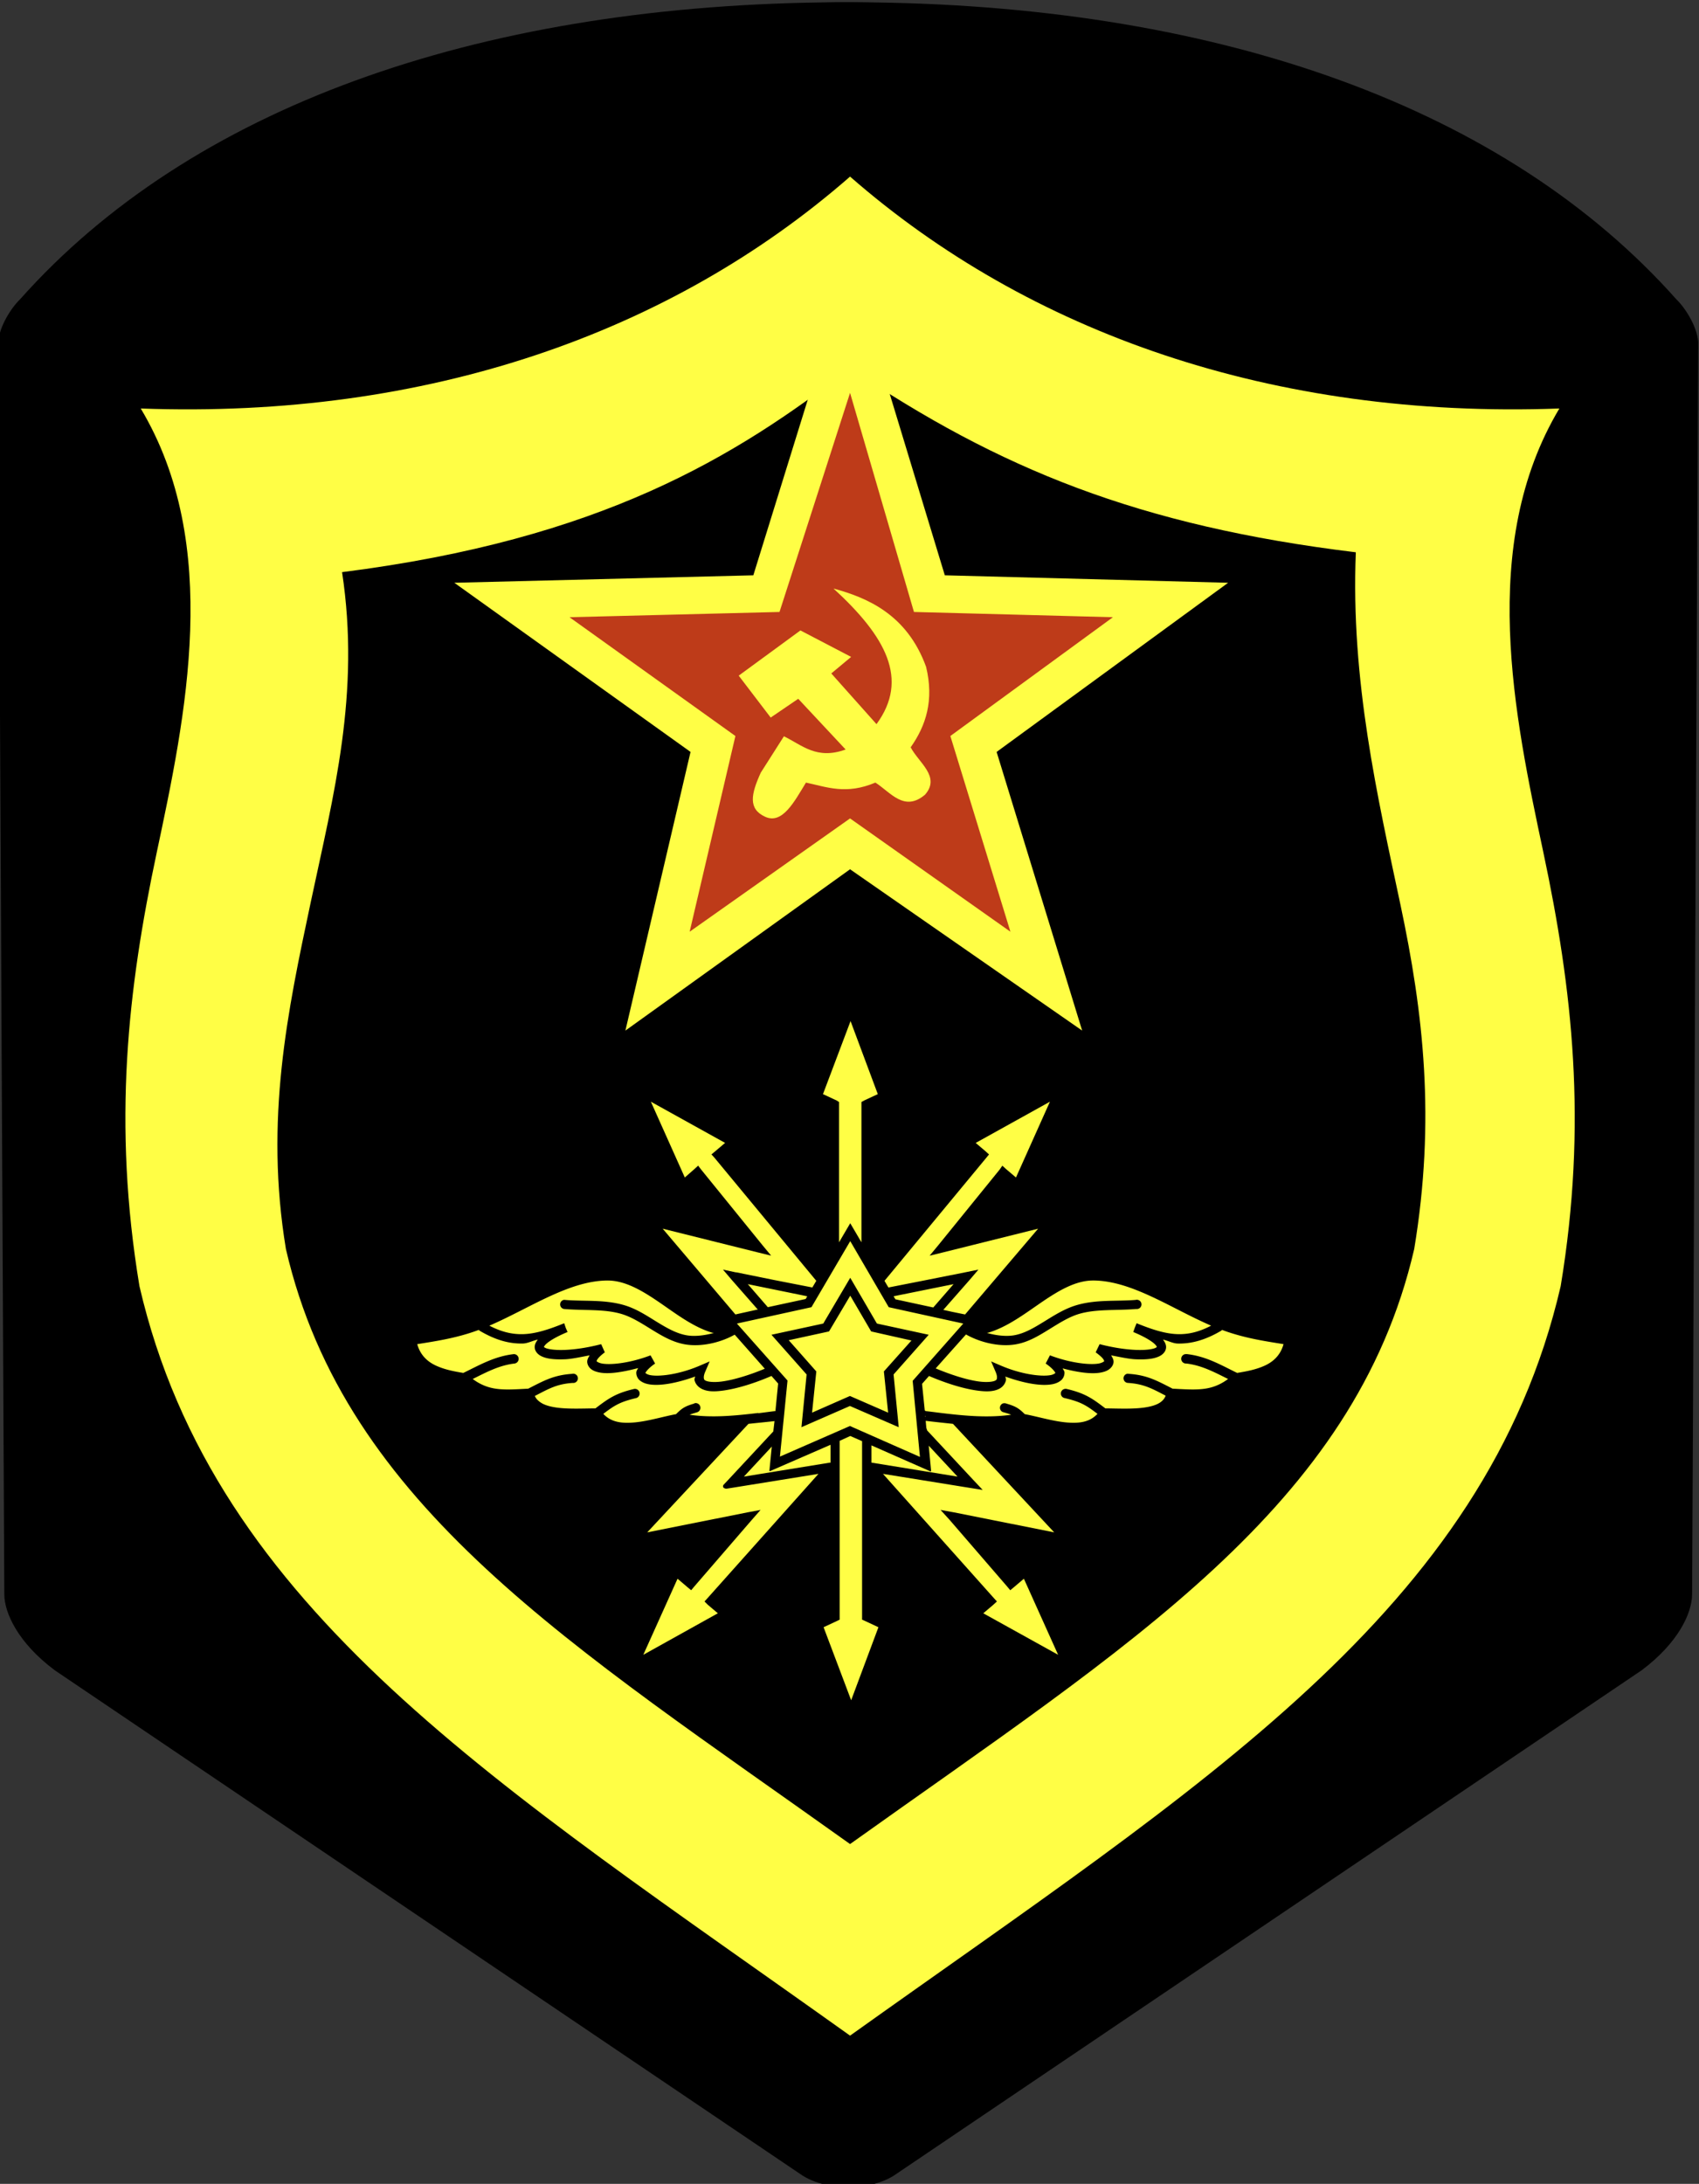
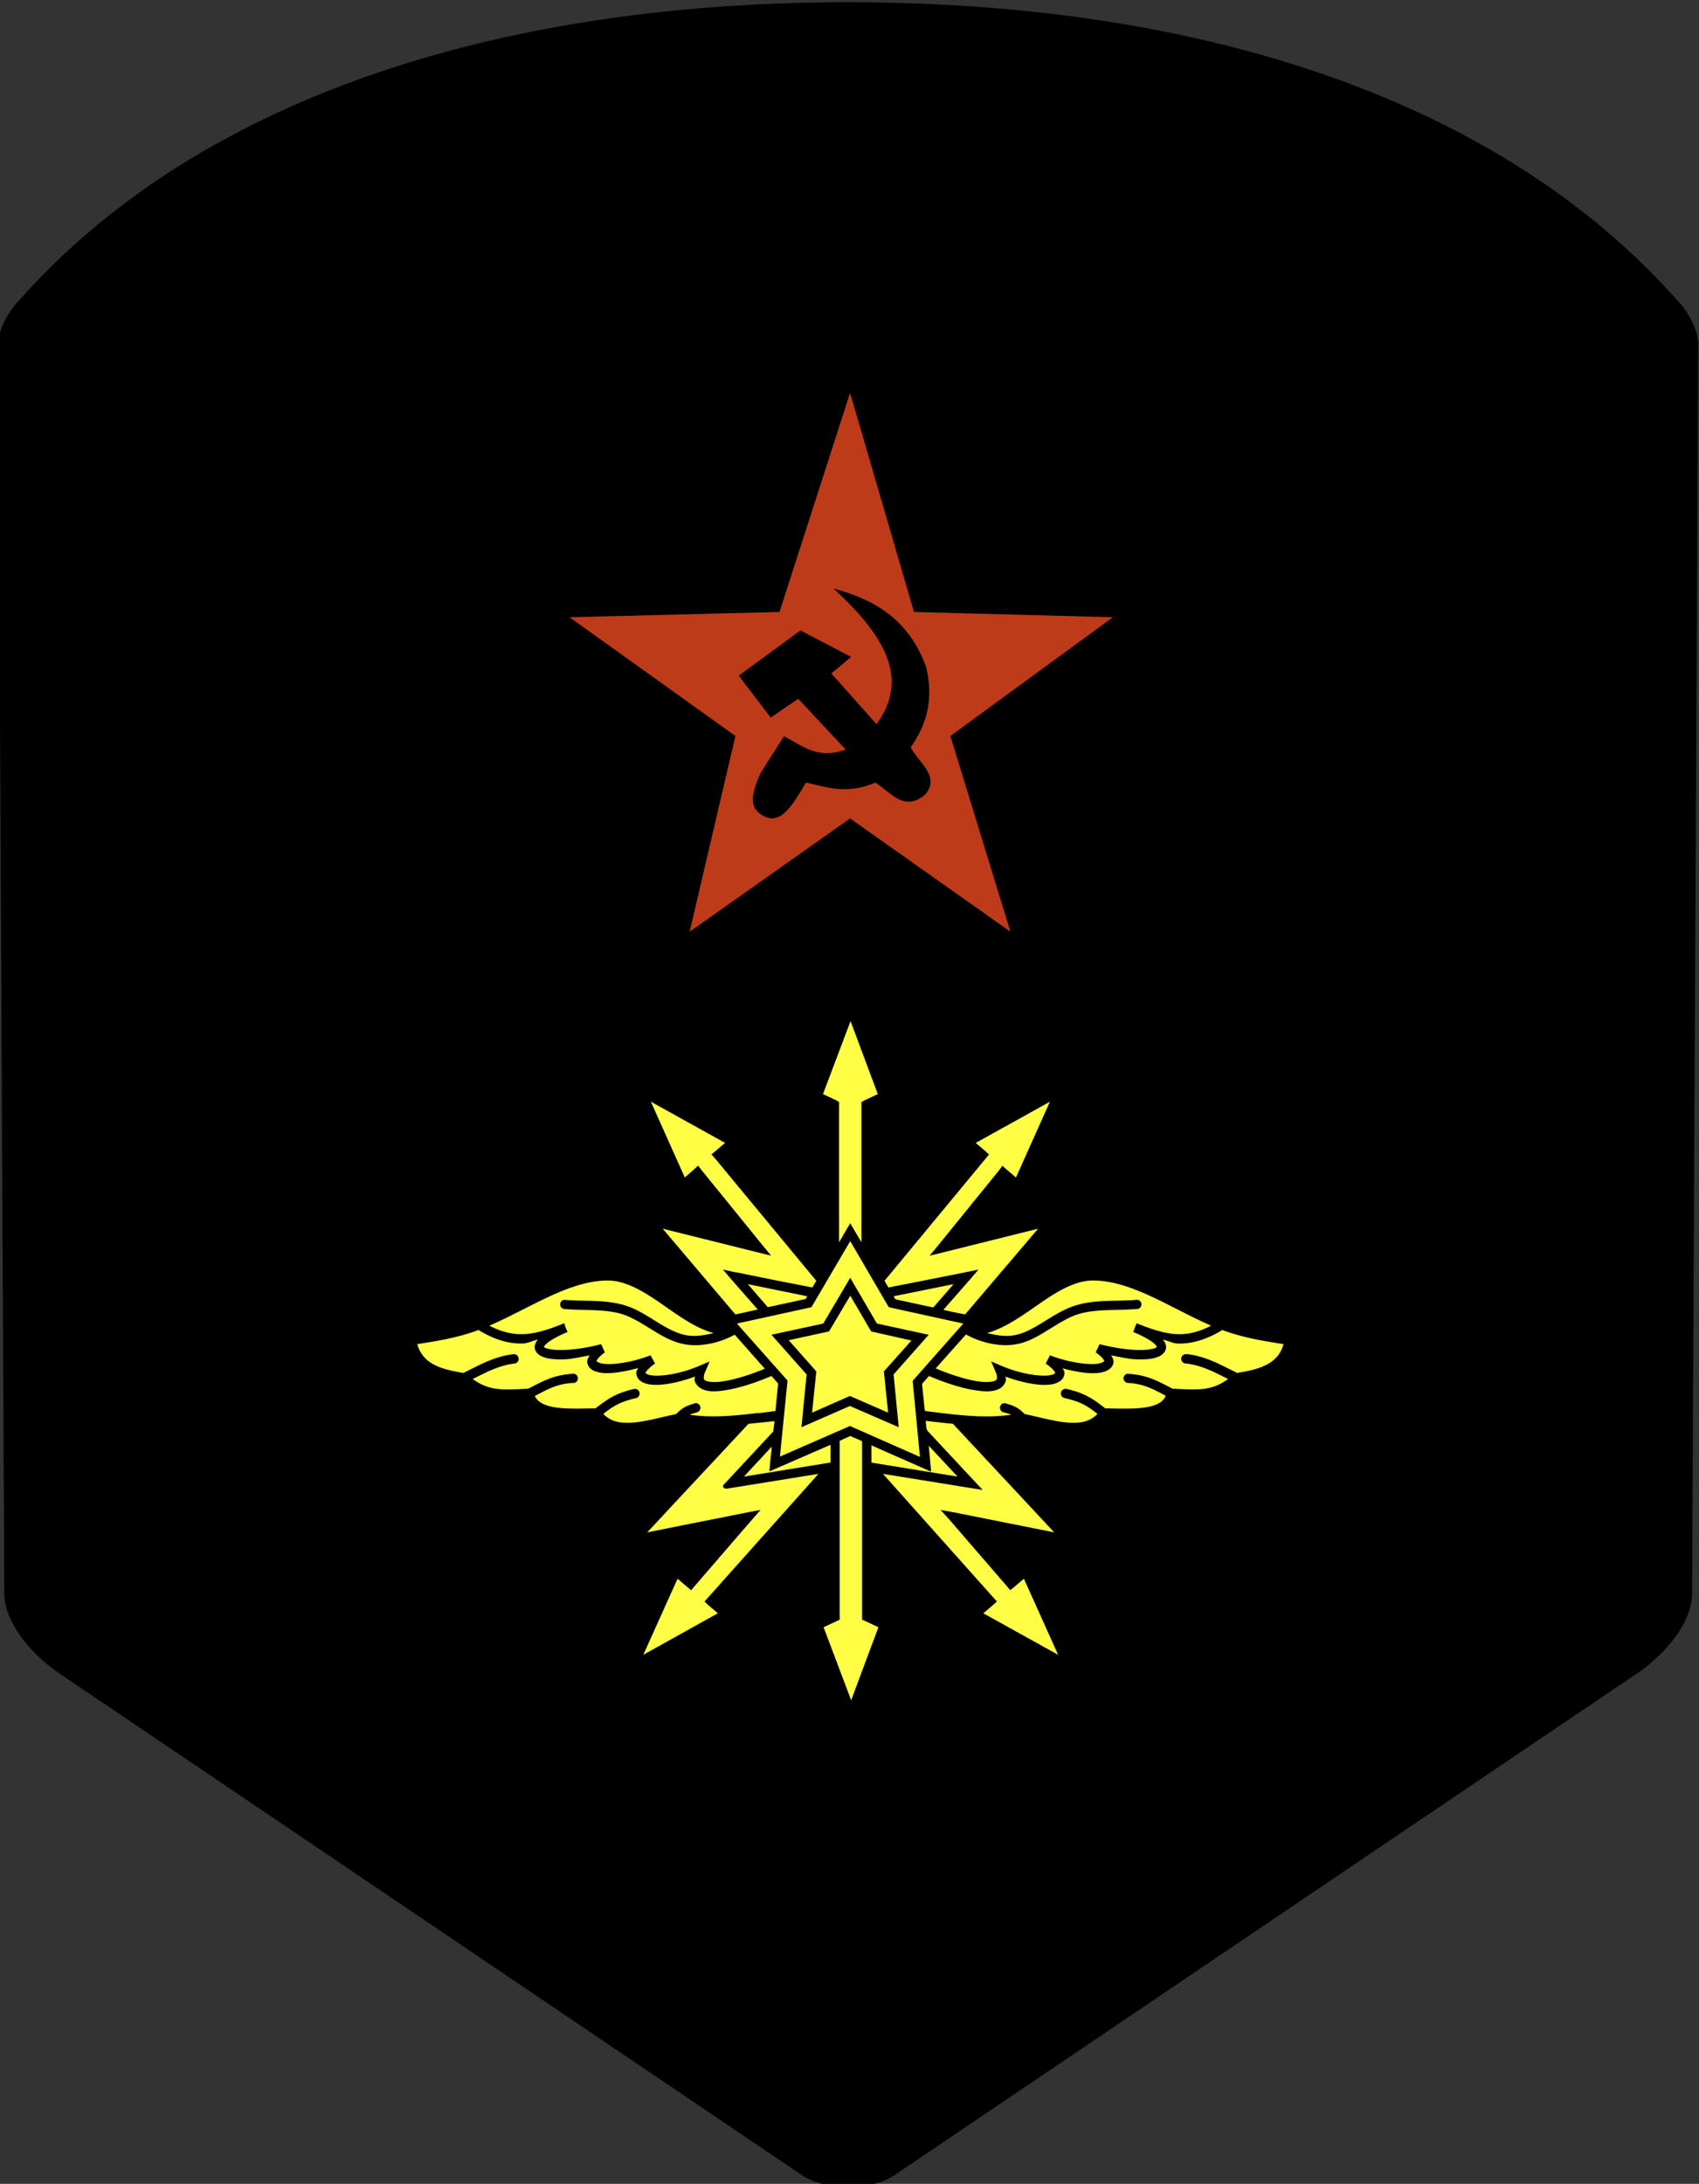
<svg xmlns="http://www.w3.org/2000/svg" xmlns:ns1="http://sodipodi.sourceforge.net/DTD/sodipodi-0.dtd" xmlns:ns2="http://www.inkscape.org/namespaces/inkscape" width="500" height="642.562" viewBox="0 0 132.292 170.011" version="1.1" id="svg8" ns1:docname="SA com.svg" ns2:version="0.92.4 (5da689c313, 2019-01-14)">
  <rect x="0" y="0" width="132.292" height="170.011" fill="#333333" stroke="none" />
  <defs id="defs2" />
  <ns1:namedview id="base" pagecolor="#ffffff" bordercolor="#666666" borderopacity="1.0" ns2:pageopacity="0.0" ns2:pageshadow="2" ns2:zoom="0.53482455" ns2:cx="70.856204" ns2:cy="380.88583" ns2:document-units="px" ns2:current-layer="layer1" showgrid="false" ns2:pagecheckerboard="true" units="px" ns2:showpageshadow="false" ns2:window-width="1920" ns2:window-height="1018" ns2:window-x="1016" ns2:window-y="-8" ns2:window-maximized="1" fit-margin-top="0" fit-margin-left="0" fit-margin-right="0" fit-margin-bottom="0" />
  <g ns2:label="Layer 1" ns2:groupmode="layer" id="layer1" transform="translate(-39.857,-72.876)">
    <g id="g5134" transform="matrix(0.755,0,0,0.755,260.298,-181.364)" ns2:export-xdpi="90" ns2:export-ydpi="90">
      <g transform="translate(769.927,-1726.626)" id="g5115">
        <path id="path4748" d="m -974.806,2063.585 c -0.816,0 -1.628,0.018 -2.439,0.034 -35.553,0.502 -64.95,10.772 -82.602,30.625 -0.908,0.873 -2.101,2.751 -2.244,4.37 l 0.634,129.164 c 0.013,1.901 1.413,4.979 5.203,7.812 l 77.122,52.104 c 0.773,0.488 1.704,0.82 2.699,1.012 0.028,0.01 0.053,0.012 0.081,0.017 0.113,0.022 0.227,0.033 0.341,0.051 0.096,0.014 0.196,0.039 0.293,0.051 0.016,0 0.033,0 0.049,0 0.193,0.022 0.374,0.039 0.569,0.051 0.233,0.015 0.465,0.034 0.699,0.034 0.526,0 1.05,-0.056 1.561,-0.135 0.14,-0.021 0.285,-0.041 0.423,-0.067 0.995,-0.192 1.926,-0.524 2.699,-1.012 l 77.122,-52.104 c 3.791,-2.833 5.19,-5.911 5.203,-7.812 l 0.634,-129.164 c -0.143,-1.62 -1.336,-3.498 -2.244,-4.37 -17.652,-19.852 -47.048,-30.122 -82.602,-30.625 -0.81,-0.012 -1.623,-0.032 -2.439,-0.034 -0.152,-5e-4 -0.303,0 -0.455,0 -0.104,0 -0.206,0 -0.309,0 z" style="fill:#000000;stroke:none" ns2:connector-curvature="0" />
-         <path id="path4750" d="m -974.234,2081.577 c -18.427,16.098 -43.59,25 -73.153,23.911 8.412,14.066 4.63,31.738 1.648,45.787 -2.982,14.05 -4.57,27.876 -1.781,44.709 7.75,33.483 37.116,51.468 73.287,77.28 36.171,-25.812 65.537,-43.797 73.287,-77.28 2.789,-16.834 1.199,-30.66 -1.783,-44.709 -2.982,-14.05 -6.764,-31.722 1.648,-45.787 -29.564,1.09 -54.725,-7.813 -73.152,-23.911 z m 0,19.756 c 15.355,10.358 29.769,16.255 52.162,18.982 -0.539,13.213 2.236,25.196 4.604,36.35 2.368,11.154 3.63,22.13 1.416,35.494 -6.153,26.581 -29.465,40.859 -58.181,61.351 -28.715,-20.492 -52.028,-34.77 -58.181,-61.351 -2.214,-13.364 0.184,-24.569 2.551,-35.722 2.368,-11.153 5.142,-21.544 3.239,-34.075 26.742,-3.388 40.544,-11.867 52.39,-21.029 z" style="fill:#fffe45;fill-opacity:1;fill-rule:evenodd;stroke:none" ns2:connector-curvature="0" />
-         <path style="fill:#fffe45;fill-opacity:1;fill-rule:evenodd;stroke:none" d="m -990.685,2140.899 -24.362,-17.442 30.837,-0.769 9.976,-32.173 9.773,32.173 29.219,0.769 -23.877,17.442 8.822,28.733 -23.937,-16.633 -23.169,16.633 z" id="path4752" ns1:nodetypes="ccccccccccc" ns2:connector-curvature="0" />
        <path ns1:nodetypes="cccccccccccccccccsccccccccccc" id="path4754" d="m -974.234,2103.874 -7.276,22.594 -21.657,0.541 17.109,12.249 -4.718,20.179 16.541,-11.681 16.54,11.681 -6.195,-20.179 16.766,-12.249 -20.519,-0.541 z m -1.706,20.178 c 3.462,0.945 7.578,2.653 9.548,8.073 0.834,3.449 -0.009,6.058 -1.591,8.298 0.829,1.592 3.113,3.023 1.479,4.888 -2.151,1.812 -3.531,-0.236 -5.117,-1.25 -3.025,1.276 -5.001,0.457 -7.16,0 -1.203,1.971 -2.432,4.337 -4.208,3.524 -1.775,-0.813 -1.462,-2.326 -0.454,-4.547 l 2.388,-3.751 c 1.867,0.901 3.362,2.451 6.365,1.363 l -4.888,-5.229 -2.842,1.934 -3.297,-4.321 6.365,-4.662 5.23,2.729 -2.047,1.706 4.662,5.228 c 3.39,-4.626 0.974,-9.03 -4.433,-13.983 z" style="fill:#be3b19;fill-opacity:1;fill-rule:evenodd;stroke:none" ns2:connector-curvature="0" />
        <polygon transform="matrix(9.204,0,0,-9.204,-1025.226,2243.608)" points="4.938,4.167 4.521,4.611 4.569,4.646 5.069,4.771 5.396,5.264 5.431,5.299 5.771,4.764 5.958,4.715 6.347,4.66 5.993,4.25 6.049,3.722 6.049,3.625 5.486,3.854 5.431,3.854 4.938,3.562 " id="polygon4756" style="fill:#000000;stroke:#000000;stroke-width:0.008" />
        <path ns2:connector-curvature="0" style="fill:#fffe45;fill-opacity:1;stroke:none" d="m -186.969,997.219 -2.844,7.531 1.406,0.656 0.25,0.156 v 0.281 14.187 l 1.156,-1.969 1.156,1.969 v -14.187 -0.281 l 0.281,-0.156 1.406,-0.656 z m -20.594,8.312 3.5,7.813 1,-0.875 0.375,-0.344 0.312,0.406 6.312,7.781 0.906,1.094 -1.406,-0.344 -9.781,-2.438 7.5,8.844 2.25,-0.5 h 0.062 l -2.688,-3.063 -0.906,-1.062 1.312,0.281 h 0.062 l 4,0.812 3.844,0.75 0.406,-0.688 -10.5,-12.688 -0.312,-0.344 0.375,-0.313 1.031,-0.875 z m 41.156,0 -7.656,4.25 1.031,0.875 0.344,0.313 -0.281,0.344 -10.5,12.688 0.406,0.688 3.656,-0.719 4.25,-0.844 1.375,-0.281 -0.906,1.062 -2.719,3.094 h 0.031 l 0.844,0.188 1.375,0.281 7.531,-8.844 -9.781,2.438 -1.406,0.344 0.906,-1.094 6.312,-7.781 0.281,-0.406 0.375,0.344 1.031,0.875 3.5,-7.813 z m -20.594,14.375 -4,6.813 -7.688,1.687 5.219,5.875 -0.781,7.844 7.219,-3.156 7.219,3.187 -0.75,-7.844 5.219,-5.906 -7.688,-1.687 z m 0,3.781 2.75,4.719 5.344,1.156 -3.625,4.094 0.531,5.438 -5.031,-2.188 -5,2.188 0.531,-5.438 -3.625,-4.094 5.344,-1.156 z m -25.062,0.281 c -4.002,0.037 -8.036,2.886 -12.156,4.656 1.251,0.65 2.354,0.904 3.469,0.875 1.255,-0.033 2.591,-0.449 4.25,-1.125 l 0.156,0.469 0.188,0.437 c -1.305,0.536 -2.055,1.041 -2.312,1.344 -0.125,0.151 -0.125,0.207 -0.125,0.188 -0.003,-0.019 -0.014,0.02 0.125,0.094 0.278,0.147 1.027,0.259 2.031,0.219 1.005,-0.04 2.294,-0.215 3.75,-0.594 l 0.375,0.844 c -0.358,0.262 -0.588,0.487 -0.719,0.656 -0.135,0.17 -0.125,0.271 -0.125,0.281 0,0.01 -0.015,-0.022 0.062,0.031 0.078,0.053 0.252,0.144 0.5,0.187 0.975,0.171 2.938,-0.075 4.906,-0.812 0.033,-0.013 0.061,-0.018 0.094,-0.031 l 0.469,0.844 c -0.759,0.514 -0.997,0.928 -1,0.969 -0.001,0.02 -0.025,-0.014 0.031,0.031 0.056,0.045 0.207,0.14 0.438,0.188 0.923,0.188 2.959,-0.051 5.062,-0.938 l 1.094,-0.469 -0.469,1.094 c -0.141,0.327 -0.145,0.545 -0.125,0.656 0.02,0.111 0.035,0.149 0.156,0.219 0.242,0.14 0.903,0.212 1.75,0.094 1.252,-0.175 2.887,-0.691 4.375,-1.312 l -3.094,-3.5 h -0.031 c -1.376,0.773 -3.329,1.27 -5.031,1 -1.315,-0.208 -2.436,-0.877 -3.5,-1.531 -1.064,-0.654 -2.081,-1.313 -3.156,-1.625 -1.798,-0.521 -3.824,-0.324 -5.875,-0.5 a 0.478,0.478 0 0 1 -0.062,-0.937 0.478,0.478 0 0 1 0.156,0 c 1.927,0.165 4.025,-0.059 6.062,0.531 1.261,0.365 2.327,1.074 3.375,1.719 1.048,0.644 2.069,1.234 3.156,1.406 0.835,0.132 1.833,0 2.75,-0.25 -0.062,-0.014 -0.124,-0.013 -0.188,-0.031 -2.002,-0.603 -3.765,-1.986 -5.531,-3.188 -1.766,-1.202 -3.496,-2.204 -5.281,-2.187 z m 50.156,0 c -1.786,-0.017 -3.515,0.985 -5.281,2.187 -1.766,1.203 -3.56,2.585 -5.562,3.188 -0.053,0.016 -0.105,0.019 -0.156,0.031 0.917,0.254 1.915,0.382 2.75,0.25 1.088,-0.173 2.077,-0.762 3.125,-1.406 1.048,-0.645 2.145,-1.354 3.406,-1.719 2.037,-0.59 4.135,-0.366 6.062,-0.531 a 0.478,0.478 0 1 1 0.062,0.937 c -2.051,0.176 -4.077,-0.021 -5.875,0.5 -1.076,0.312 -2.092,0.971 -3.156,1.625 -1.064,0.655 -2.154,1.323 -3.469,1.531 -1.719,0.273 -3.685,-0.246 -5.062,-1.031 l -3.125,3.5 c 1.498,0.629 3.144,1.167 4.406,1.344 0.847,0.118 1.508,0.046 1.75,-0.094 0.121,-0.07 0.136,-0.107 0.156,-0.219 0.02,-0.111 0.016,-0.329 -0.125,-0.656 l -0.469,-1.094 1.094,0.469 c 2.104,0.887 4.14,1.125 5.062,0.938 0.231,-0.047 0.381,-0.142 0.438,-0.188 0.056,-0.045 0.032,-0.01 0.031,-0.031 -0.003,-0.041 -0.241,-0.455 -1,-0.969 l 0.438,-0.844 c 0.033,0.012 0.061,0.019 0.094,0.031 1.968,0.737 3.962,0.984 4.938,0.812 0.248,-0.043 0.422,-0.135 0.5,-0.187 0.078,-0.052 0.062,-0.021 0.062,-0.031 3.1e-4,-0.01 0.006,-0.111 -0.125,-0.281 -0.131,-0.169 -0.392,-0.394 -0.75,-0.656 l 0.406,-0.844 c 1.456,0.379 2.745,0.554 3.75,0.594 1.005,0.04 1.754,-0.071 2.031,-0.219 0.139,-0.074 0.128,-0.113 0.125,-0.094 -0.003,0.02 0.004,-0.036 -0.125,-0.188 -0.258,-0.302 -1.008,-0.808 -2.312,-1.344 l 0.156,-0.437 0.188,-0.469 c 1.659,0.676 2.995,1.092 4.25,1.125 1.115,0.029 2.192,-0.225 3.438,-0.875 -4.111,-1.771 -8.131,-4.619 -12.125,-4.656 z m -35.656,0.375 2.062,2.375 3.906,-0.844 0.156,-0.281 z m 21.219,0 -6.188,1.25 0.188,0.312 3.906,0.844 z m -10.656,1.187 -2.188,3.688 -4.156,0.906 2.844,3.219 -0.438,4.25 3.906,-1.719 3.938,1.719 -0.438,-4.25 2.844,-3.188 -4.156,-0.937 z m -38.312,3.531 c -0.331,0.124 -0.667,0.24 -1,0.344 -1.837,0.574 -3.511,0.833 -5.344,1.125 0.275,1.01 0.921,1.716 1.812,2.156 0.979,0.483 2.106,0.673 2.938,0.812 1.658,-0.801 3.188,-1.706 5.188,-1.938 a 0.487,0.487 0 0 1 0.094,0.969 c -1.564,0.181 -2.852,0.869 -4.312,1.594 0.794,0.588 1.557,0.879 2.375,1 0.985,0.146 2.09,0.061 3.344,0 1.579,-0.801 2.603,-1.404 4.531,-1.531 a 0.478,0.478 0 1 1 0.062,0.937 c -1.651,0.11 -2.477,0.606 -3.906,1.344 0.126,0.297 0.347,0.505 0.625,0.688 0.381,0.25 0.924,0.405 1.562,0.5 1.239,0.184 2.772,0.099 4.062,0.094 1.365,-1.045 2.109,-1.559 3.969,-2 a 0.481,0.481 0 0 1 0.219,0.938 c -1.649,0.39 -2.224,0.749 -3.375,1.625 0.822,0.885 1.963,1.012 3.312,0.875 1.396,-0.143 2.887,-0.602 4.188,-0.844 0.638,-0.638 0.939,-0.817 1.875,-1.094 a 0.478,0.478 0 0 1 0.031,-0.031 0.485,0.485 0 0 1 0.25,0.938 c -0.379,0.112 -0.588,0.17 -0.75,0.25 2.369,0.335 4.773,0.088 7.094,-0.188 l -0.031,0.031 c 0.577,-0.069 1.155,-0.152 1.719,-0.219 0.022,0 0.04,0 0.062,0 l 0.281,-2.844 -0.688,-0.781 c -1.622,0.703 -3.45,1.292 -4.938,1.5 -0.938,0.131 -1.721,0.14 -2.344,-0.219 -0.311,-0.18 -0.587,-0.498 -0.656,-0.875 -0.02,-0.109 0.059,-0.231 0.062,-0.344 -1.921,0.691 -3.706,1.013 -4.844,0.781 -0.324,-0.066 -0.607,-0.186 -0.844,-0.375 -0.237,-0.189 -0.395,-0.518 -0.375,-0.844 0.01,-0.163 0.121,-0.291 0.188,-0.438 -1.509,0.4 -2.932,0.639 -3.906,0.469 -0.331,-0.058 -0.626,-0.146 -0.875,-0.313 -0.249,-0.167 -0.45,-0.452 -0.469,-0.781 -0.014,-0.249 0.12,-0.469 0.25,-0.688 -0.887,0.167 -1.829,0.378 -2.531,0.406 -1.092,0.043 -1.913,-0.033 -2.5,-0.344 -0.293,-0.155 -0.565,-0.425 -0.625,-0.781 -0.056,-0.333 0.104,-0.643 0.312,-0.906 -0.491,0.098 -1.05,0.394 -1.531,0.406 -1.44,0.037 -2.839,-0.367 -4.406,-1.281 a 0.478,0.478 0 0 1 -0.156,-0.125 z m 76.656,0 a 0.478,0.478 0 0 1 -0.156,0.125 c -1.568,0.914 -2.998,1.319 -4.438,1.281 -0.475,-0.013 -1.015,-0.31 -1.5,-0.406 0.208,0.263 0.369,0.574 0.312,0.906 -0.06,0.356 -0.332,0.626 -0.625,0.781 -0.587,0.311 -1.408,0.386 -2.5,0.344 -0.702,-0.028 -1.644,-0.239 -2.531,-0.406 0.13,0.218 0.264,0.439 0.25,0.688 -0.019,0.33 -0.251,0.615 -0.5,0.781 -0.249,0.167 -0.544,0.255 -0.875,0.313 -0.97,0.169 -2.374,-0.043 -3.875,-0.438 0.059,0.138 0.177,0.253 0.188,0.406 0.02,0.326 -0.138,0.655 -0.375,0.844 -0.237,0.189 -0.519,0.309 -0.844,0.375 -1.144,0.233 -2.942,-0.081 -4.875,-0.781 0.005,0.113 0.083,0.234 0.062,0.344 -0.069,0.377 -0.314,0.695 -0.625,0.875 -0.623,0.359 -1.437,0.35 -2.375,0.219 -1.488,-0.208 -3.315,-0.797 -4.938,-1.5 l -0.719,0.812 0.281,2.75 c 0.025,0.01 0.037,0.025 0.062,0.031 0.025,0.01 0.037,0.025 0.062,0.031 0.582,0.068 1.184,0.148 1.781,0.219 2.292,0.271 4.664,0.487 7,0.156 -0.162,-0.081 -0.371,-0.138 -0.75,-0.25 a 0.478,0.478 0 0 1 -0.031,-0.938 0.478,0.478 0 0 1 0.062,0 0.478,0.478 0 0 1 0.219,0.031 c 0.936,0.277 1.268,0.456 1.906,1.094 1.298,0.243 2.802,0.702 4.188,0.844 1.35,0.137 2.49,0.01 3.312,-0.875 -1.16,-0.887 -1.716,-1.233 -3.375,-1.625 a 0.478,0.478 0 0 1 -0.031,-0.938 0.478,0.478 0 0 1 0.25,0 c 1.86,0.441 2.604,0.955 3.969,2 1.29,0.01 2.823,0.091 4.062,-0.094 0.639,-0.095 1.181,-0.25 1.562,-0.5 0.286,-0.188 0.477,-0.409 0.594,-0.719 -1.405,-0.727 -2.239,-1.204 -3.875,-1.313 a 0.478,0.478 0 0 1 -0.125,-0.937 0.478,0.478 0 0 1 0.188,0 c 1.928,0.127 2.953,0.73 4.531,1.531 1.254,0.061 2.358,0.146 3.344,0 0.818,-0.121 1.581,-0.412 2.375,-1 -1.46,-0.725 -2.748,-1.413 -4.312,-1.594 a 0.487,0.487 0 0 1 -0.094,-0.969 0.485,0.485 0 0 1 0.062,0 0.478,0.478 0 0 1 0.125,0 c 1.989,0.23 3.508,1.139 5.156,1.938 0.834,-0.14 1.99,-0.329 2.969,-0.812 0.894,-0.441 1.54,-1.141 1.812,-2.156 -1.833,-0.292 -3.507,-0.551 -5.344,-1.125 -0.333,-0.103 -0.669,-0.22 -1,-0.344 z m -30.562,8.875 -0.062,0.031 0.031,0.062 0.031,-0.094 z m 0,0.5 0.062,0.719 0.094,0.281 4.75,5.094 0.969,1.031 -1.375,-0.219 -7.156,-1.156 -1.75,-0.281 11.438,12.813 0.312,0.344 -0.375,0.344 -1.031,0.875 7.719,4.281 -3.531,-7.844 -1.031,0.875 -0.375,0.312 -0.312,-0.375 -5.938,-6.875 -0.938,-1.031 1.375,0.25 10.344,2.062 -10.438,-11.188 c -0.665,-0.069 -1.934,-0.203 -2.812,-0.312 z m -15.594,0.031 c -0.834,0.091 -2.067,0.216 -2.688,0.281 l -10.438,11.188 10.344,-2.062 1.344,-0.25 -0.906,1.031 -5.938,6.875 -0.312,0.375 -0.375,-0.312 -1.031,-0.875 -3.531,7.844 7.688,-4.281 -1.031,-0.875 -0.344,-0.344 0.312,-0.344 11.438,-12.813 -8.906,1.438 -0.594,0.094 c -0.278,-0.032 -0.401,-0.154 -0.312,-0.375 l 0.5,-0.531 4.656,-5 0.125,-1.062 z M -187,1040 l -1.094,0.5 v 2.094 0.281 0.219 15.531 0.312 l -0.25,0.125 -1.406,0.656 2.844,7.531 2.812,-7.531 -1.406,-0.656 -0.281,-0.125 v -0.312 -15.5 -0.219 -0.312 -2.031 -0.031 z m -2.031,0.906 -6.25,2.719 v -0.031 l -0.062,0.031 0.25,-2.531 -2.875,3.094 8.844,-1.438 h 0.094 v -1.844 z m 4.219,0.063 v 1.781 h 0.031 l 8.844,1.438 -2.969,-3.188 0.25,2.656 -0.062,-0.031 v 0.031 l -6.094,-2.687 z" id="path4758" transform="translate(-787.214,1171.434)" />
      </g>
    </g>
  </g>
</svg>